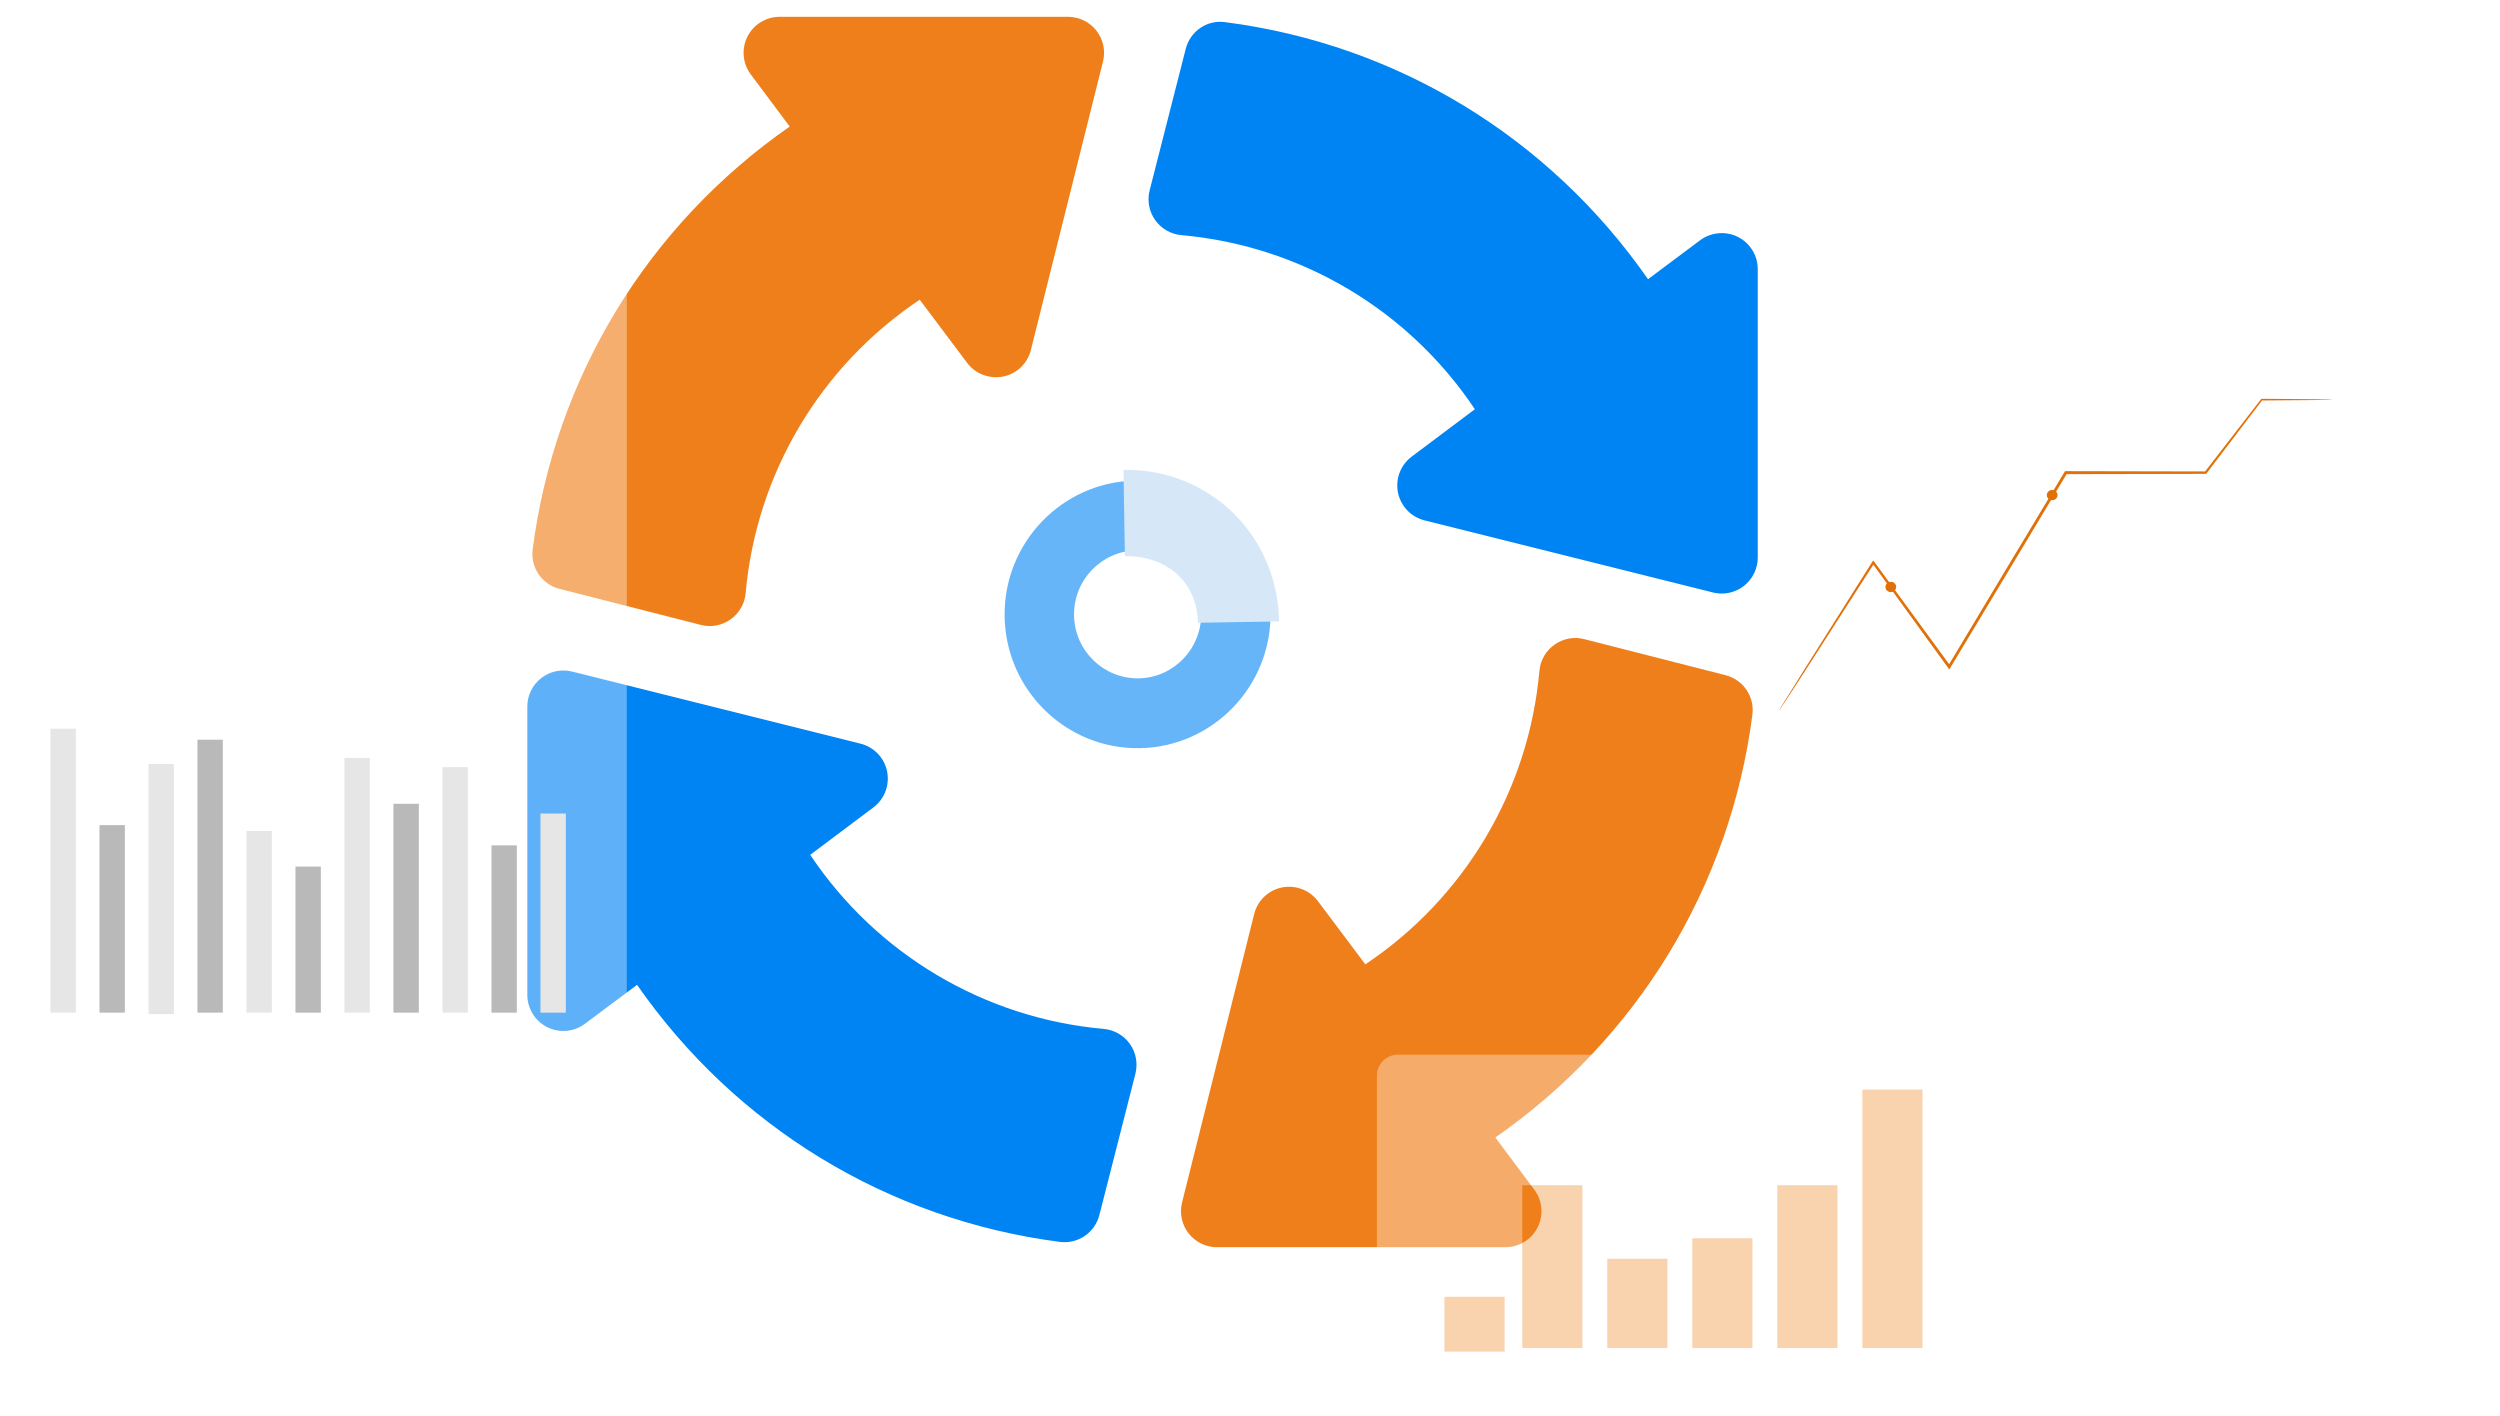
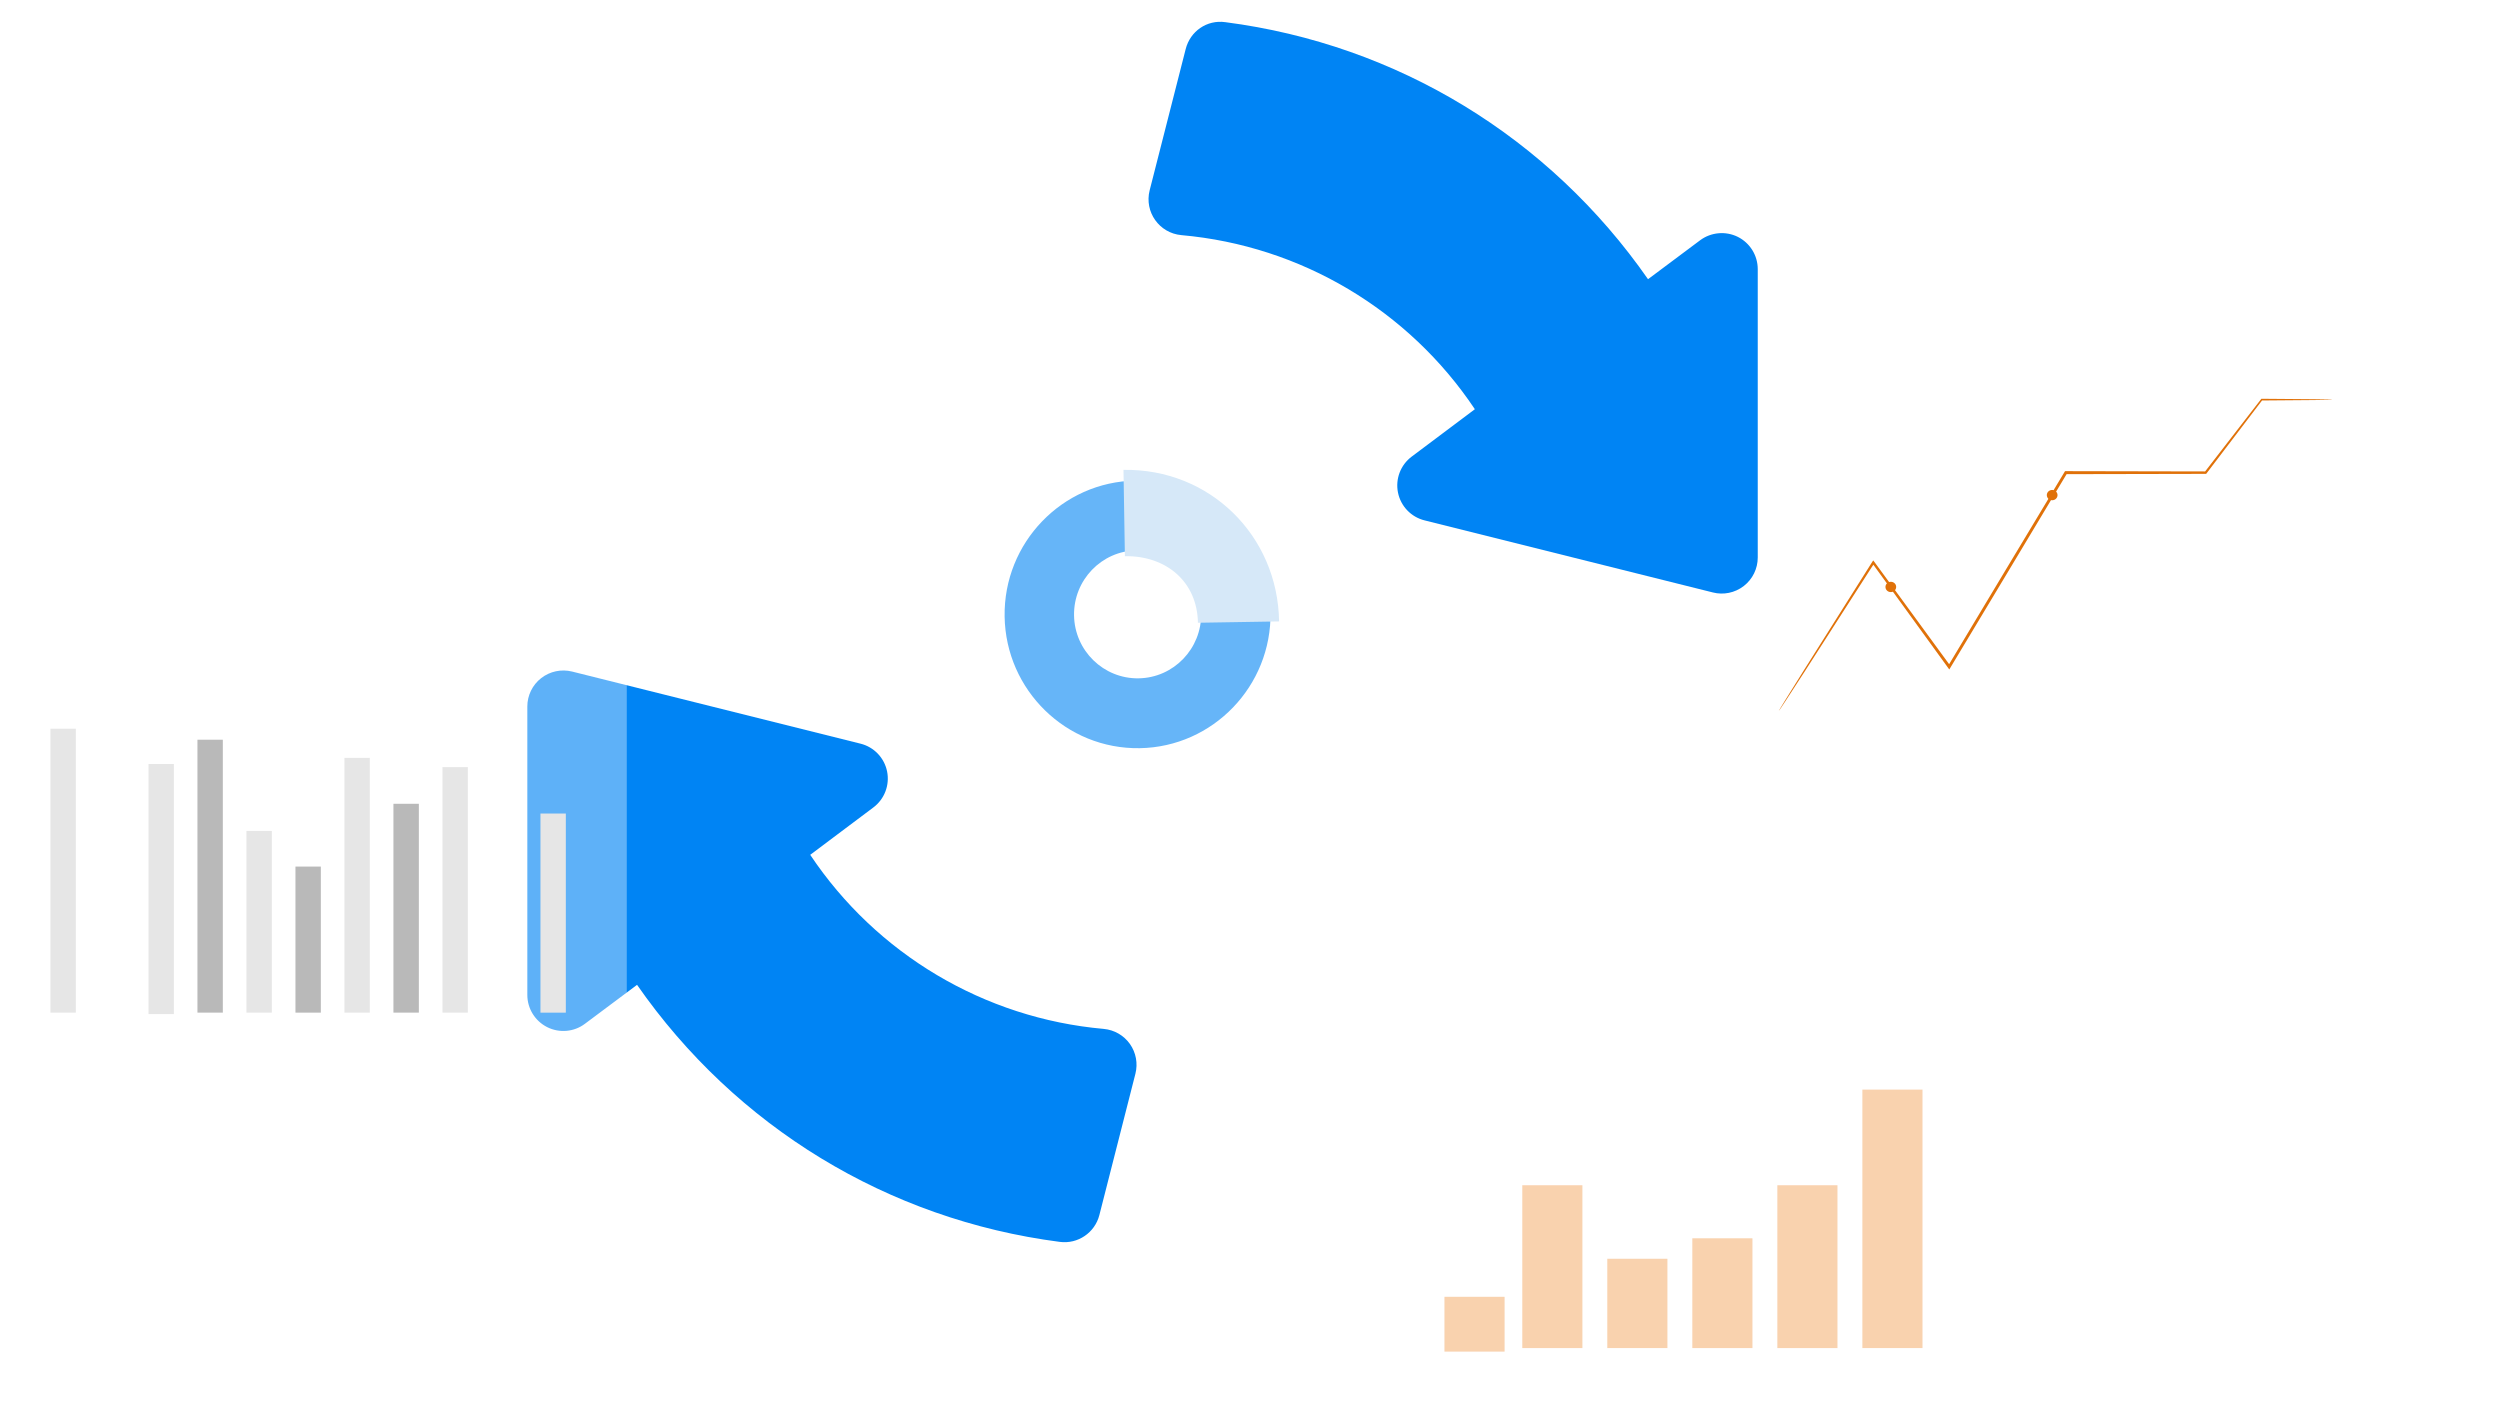
<svg xmlns="http://www.w3.org/2000/svg" width="595" height="337" viewBox="0 0 595 337" fill="none">
  <rect x="383.483" y="60.428" width="211.497" height="146.421" rx="5" fill="white" fill-opacity="0.47" />
  <path d="M407.887 185.765H413.528V184.131H407.887V185.765Z" fill="white" />
  <path d="M420.669 194.482H427.909V192.865H420.669V194.482Z" fill="white" />
  <path d="M445.83 194.482H453.053V192.865H445.83V194.482Z" fill="white" />
  <path d="M470.984 194.482H478.224V192.865H470.984V194.482Z" fill="white" />
  <path d="M496.154 194.482H503.393V192.865H496.154V194.482Z" fill="white" />
  <path d="M521.325 194.482H528.548V192.865H521.325V194.482Z" fill="white" />
  <path d="M546.49 194.482H553.713V192.865H546.49V194.482Z" fill="white" />
  <path d="M407.887 163.981H413.528V162.347H407.887V163.981Z" fill="white" />
  <path d="M407.887 122.977H413.528V121.343H407.887V122.977Z" fill="white" />
  <path d="M407.887 102.366H413.528V100.732H407.887V102.366Z" fill="white" />
  <path d="M408.172 143.469H413.814V141.852H408.172V143.469Z" fill="white" />
  <path d="M423.32 181.357C423.32 177.919 423.32 163.162 423.32 163.162L434.638 145.562L442.319 151.468L458.089 126.941L467.385 133.495L480.317 110.857L490.837 119.435L506.607 89.411L523.584 122.959L537.332 106.176L553.51 101.546V181.357H423.32Z" fill="white" fill-opacity="0.62" />
  <path d="M555.1 95.096C555.1 95.113 554.998 95.113 554.811 95.13C554.59 95.13 554.318 95.147 553.961 95.164C553.179 95.181 552.092 95.198 550.681 95.215C547.758 95.232 543.578 95.266 538.276 95.317L538.428 95.232C534.809 99.981 530.322 105.87 525.156 112.661L525.071 112.781H524.935C515.266 112.798 503.948 112.815 491.644 112.849L491.95 112.678C487.566 119.98 482.841 127.878 477.947 136.014C473.172 143.946 468.566 151.639 464.199 158.89L463.927 159.332L463.621 158.907C457.045 149.852 450.978 141.461 445.608 134.057L446.083 134.039C439.235 144.712 433.576 153.511 429.599 159.69C427.628 162.72 426.082 165.102 424.994 166.771C424.467 167.553 424.059 168.166 423.77 168.626C423.482 169.034 423.329 169.239 423.329 169.239C423.329 169.239 423.448 169 423.702 168.575C423.991 168.115 424.365 167.485 424.858 166.685C425.912 165 427.407 162.583 429.327 159.52C433.253 153.307 438.827 144.456 445.591 133.733L445.829 133.376L446.083 133.716C451.488 141.103 457.588 149.46 464.199 158.498L463.621 158.532C467.972 151.265 472.577 143.588 477.352 135.639C482.247 127.486 486.988 119.623 491.372 112.304L491.474 112.134H491.661C503.965 112.151 515.283 112.185 524.952 112.202L524.731 112.321C529.949 105.581 534.486 99.709 538.14 94.994L538.208 94.909H538.31C543.612 94.943 547.809 94.977 550.715 95.011C552.126 95.028 553.213 95.045 553.995 95.062C554.335 95.079 554.624 95.079 554.845 95.079C555.032 95.096 555.134 95.096 555.134 95.113L555.1 95.096Z" fill="#E07109" />
  <path d="M451.289 139.691C451.289 140.372 450.711 140.917 450.014 140.917C449.3 140.917 448.74 140.372 448.74 139.691C448.74 139.01 449.317 138.466 450.014 138.466C450.728 138.466 451.289 139.01 451.289 139.691Z" fill="#E07109" />
  <path d="M489.691 117.836C489.691 118.517 489.114 119.061 488.417 119.061C487.72 119.061 487.142 118.517 487.142 117.836C487.142 117.155 487.72 116.61 488.417 116.61C489.114 116.61 489.691 117.155 489.691 117.836Z" fill="#E07109" />
  <path fill-rule="evenodd" clip-rule="evenodd" d="M418.643 76.696H417.573V186.719H418.643V76.696Z" fill="white" />
  <path fill-rule="evenodd" clip-rule="evenodd" d="M417.627 185.595V186.667H571.15V185.595H417.627Z" fill="white" />
  <g filter="url(#filter0_d)">
-     <path d="M410.684 156.695L377.046 148.115C372.057 146.808 366.865 150.299 366.381 155.664C363.85 184.142 348.535 209.754 324.95 225.514L313.673 210.483C311.696 207.836 308.37 206.579 305.11 207.216C301.868 207.869 299.287 210.332 298.491 213.549L281.333 282.184C280.688 284.748 281.266 287.463 282.891 289.54C284.517 291.627 287.013 292.841 289.652 292.841H358.287C361.538 292.841 364.504 291.007 365.962 288.108C367.411 285.201 367.101 281.724 365.157 279.126L355.891 266.726C389.639 243.242 411.765 207.057 417.069 166.112C417.63 161.805 414.891 157.767 410.684 156.695ZM238.733 85.626C241.976 84.972 244.556 82.509 245.352 79.292L262.511 10.657C263.156 8.094 262.578 5.379 260.952 3.301C259.327 1.215 256.83 0 254.191 0H185.556C182.305 0 179.34 1.835 177.882 4.734C176.433 7.641 176.743 11.118 178.686 13.715L187.952 26.115C154.205 49.599 132.078 85.785 126.775 126.729C126.214 131.036 128.953 135.074 133.159 136.147L166.797 144.726C171.792 146.05 176.98 142.521 177.463 137.177C179.993 108.7 195.308 83.087 218.893 67.328L230.171 82.358C232.139 84.997 235.449 86.229 238.733 85.626Z" fill="#EF7F1A" />
    <path d="M413.611 52.381C410.72 50.94 407.227 51.25 404.629 53.185L392.229 62.451C368.745 28.704 332.56 6.577 291.615 1.273C287.225 0.662 283.27 3.452 282.198 7.657L273.618 41.296C272.314 46.427 275.901 51.486 281.167 51.961C309.645 54.492 335.257 69.807 351.017 93.392L335.986 104.669C333.339 106.655 332.065 109.981 332.719 113.232C333.372 116.474 335.835 119.055 339.052 119.851L407.687 137.009C410.122 137.633 412.875 137.143 415.043 135.451C417.13 133.826 418.344 131.329 418.344 128.69V60.056C418.344 56.804 416.51 53.839 413.611 52.381ZM262.68 240.879C234.203 238.349 208.59 223.034 192.831 199.449L207.861 188.171C210.509 186.185 211.782 182.86 211.129 179.609C210.475 176.366 208.012 173.785 204.795 172.99L136.16 155.831C133.605 155.195 130.899 155.764 128.804 157.39C126.718 159.016 125.503 161.512 125.503 164.151V232.786C125.503 236.037 127.338 239.003 130.236 240.461C133.144 241.919 136.637 241.609 139.218 239.656L151.618 230.39C175.102 264.138 211.288 286.265 252.232 291.568C256.517 292.14 260.574 289.395 261.65 285.184L270.229 251.546C270.849 249.107 270.371 246.519 268.922 244.466C267.464 242.413 265.185 241.106 262.68 240.879Z" fill="#0084F4" />
  </g>
  <g opacity="0.7">
    <g opacity="0.5">
      <rect x="327.703" y="251.007" width="153.393" height="85.993" rx="5" fill="white" />
      <path fill-rule="evenodd" clip-rule="evenodd" d="M443.245 320.839H457.553V259.328H443.245V320.839ZM376.613 320.841H362.305V282.088H376.613V320.841ZM437.317 320.841H423.009V282.088H437.317V320.841ZM358.092 321.683H343.783V308.641H358.092V321.683ZM382.536 320.839H396.845V299.587H382.536V320.839ZM417.081 320.84H402.772V294.712H417.081V320.84Z" fill="#EF7F1A" />
    </g>
  </g>
  <rect y="30.214" width="149.172" height="233.189" rx="5" fill="white" fill-opacity="0.37" />
  <path d="M79.484 96.491L118.578 97.029C118.277 117.899 100.718 134.905 79.484 134.905H79.258L79.484 96.491Z" fill="white" />
-   <path d="M73.289 90.916L72.74 129.329C51.495 129.039 34.183 111.785 34.183 90.916C34.183 69.841 51.839 52.502 73.289 52.502C94.738 52.502 112.394 69.841 112.394 90.916H73.289Z" fill="white" fill-opacity="0.67" />
  <path d="M12.008 241.005H18.048V173.434H12.008V241.005Z" fill="#E6E6E6" />
  <path d="M35.345 241.352H41.385V181.832H35.345V241.352Z" fill="#E6E6E6" />
  <path d="M58.654 241.007H64.694V197.761H58.654V241.007Z" fill="#E6E6E6" />
  <path d="M81.974 241.01H88.013V180.371H81.974V241.01Z" fill="#E6E6E6" />
  <path d="M105.309 241.007H111.348V182.574H105.309V241.007Z" fill="#E6E6E6" />
  <path d="M128.629 241.011H134.668V193.62H128.629V241.011Z" fill="#E6E6E6" />
-   <path d="M23.675 241.005H29.714V196.381H23.675V241.005Z" fill="#B9B9B9" />
  <path d="M46.992 241.007H53.032V176.051H46.992V241.007Z" fill="#B9B9B9" />
  <path d="M70.321 241.009H76.36V206.244H70.321V241.009Z" fill="#B9B9B9" />
  <path d="M93.638 241.005H99.688V191.301H93.638V241.005Z" fill="#B9B9B9" />
-   <path d="M116.967 241.01H123.006V201.197H116.967V241.01Z" fill="#B9B9B9" />
  <g opacity="0.6">
    <path fill-rule="evenodd" clip-rule="evenodd" d="M270.995 97.614C297.429 97.614 318.872 119.09 318.872 145.567C318.872 172.044 297.448 193.52 270.995 193.52C244.56 193.52 223.117 172.044 223.117 145.567C223.117 119.09 244.541 97.614 270.995 97.614Z" fill="white" />
    <path d="M285.877 145.975C285.747 137.579 278.854 130.862 270.508 130.992C262.162 131.123 255.493 138.064 255.623 146.46C255.753 154.857 262.646 161.574 270.992 161.443C279.338 161.313 286.007 154.372 285.877 145.975ZM239.099 146.74C238.819 129.182 252.791 114.666 270.228 114.386C287.684 114.106 302.103 128.156 302.383 145.714C302.662 163.272 288.69 177.788 271.253 178.068C253.797 178.348 239.378 164.298 239.099 146.74Z" fill="#0084F4" />
    <path d="M267.408 111.831C287.825 111.495 304.107 127.374 304.424 147.898L285.106 148.216C284.956 138.401 277.486 132.206 267.724 132.374L267.389 111.831H267.408Z" fill="#BAD9F3" />
  </g>
  <defs>
    <filter id="filter0_d" x="121.503" y="0" width="300.841" height="300.841" filterUnits="userSpaceOnUse" color-interpolation-filters="sRGB">
      <feFlood flood-opacity="0" result="BackgroundImageFix" />
      <feColorMatrix in="SourceAlpha" type="matrix" values="0 0 0 0 0 0 0 0 0 0 0 0 0 0 0 0 0 0 127 0" />
      <feOffset dy="4" />
      <feGaussianBlur stdDeviation="2" />
      <feColorMatrix type="matrix" values="0 0 0 0 0 0 0 0 0 0 0 0 0 0 0 0 0 0 0.25 0" />
      <feBlend mode="normal" in2="BackgroundImageFix" result="effect1_dropShadow" />
      <feBlend mode="normal" in="SourceGraphic" in2="effect1_dropShadow" result="shape" />
    </filter>
  </defs>
</svg>